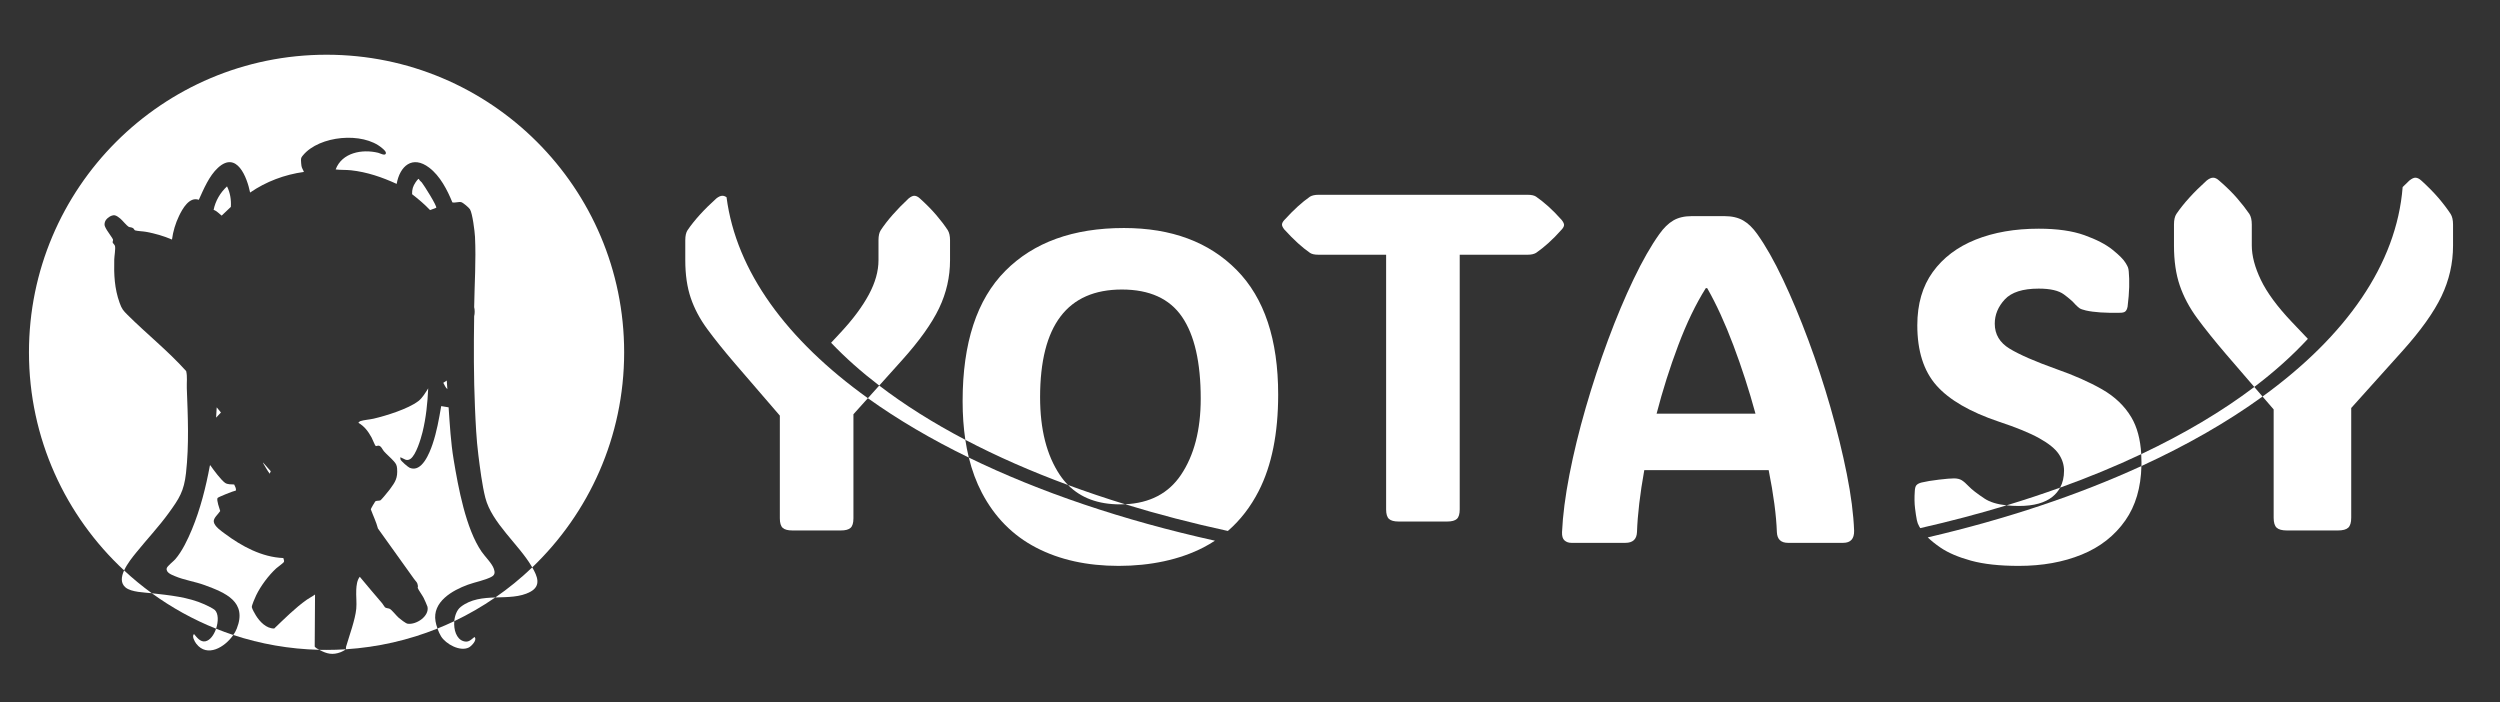
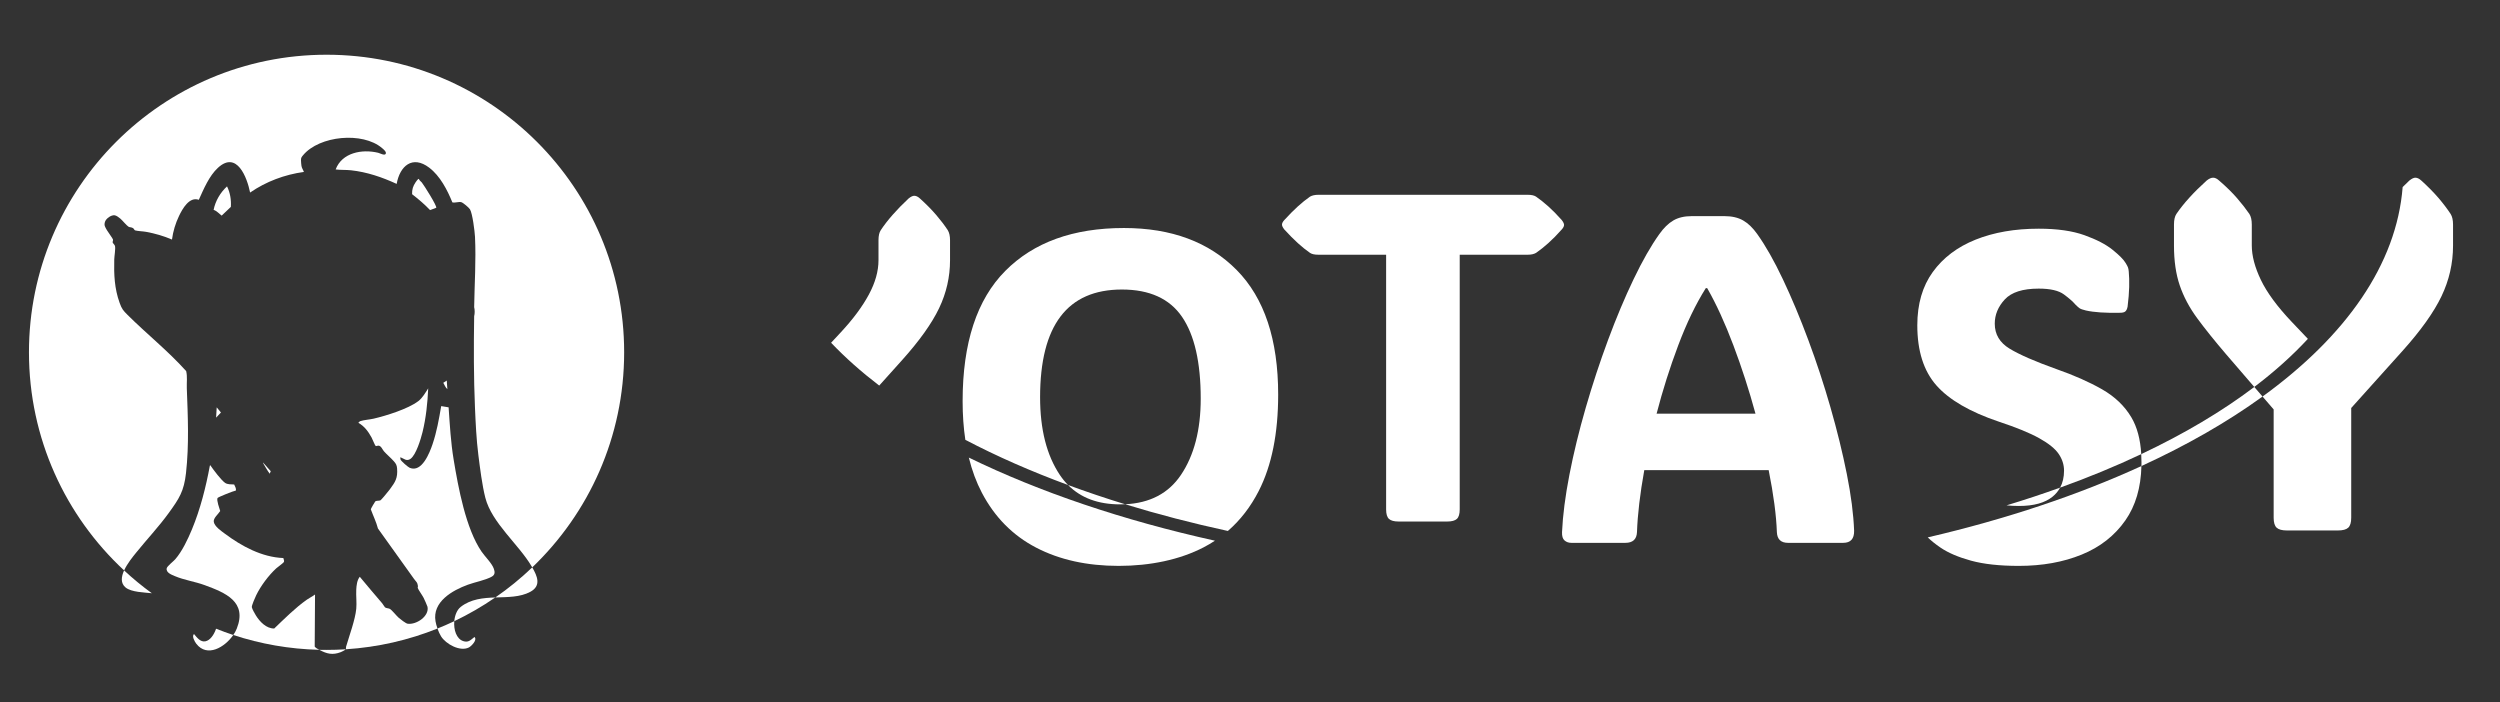
<svg xmlns="http://www.w3.org/2000/svg" viewBox="0 0 4290.48 1204.76" data-name="图层 1" id="_图层_1">
  <rect x="0" y="0" width="4290.48" height="1204.76" fill="#333333" stroke="none" />
  <defs>
    <style>
      .cls-1 {
        fill: #fff;
      }
    </style>
  </defs>
  <g>
    <path d="M802.97,1003.47c12.83-4.69,29.09-7.4,40.77-13.71,5.91-3.19,5.79-7.86,3.82-13.55-3.3-9.51-14.85-20.48-20.94-29.3-27.24-39.51-40.13-110.33-48.03-157.85-4.96-29.79-6.64-59.9-8.69-90l-12.71-2.1c-3.79,22-7.67,44.27-14.88,65.44-5.04,14.81-18.3,49.11-39.09,40.48-3.01-1.25-15.13-11.68-15.93-14.49-.35-1.21-.18-2.48-.17-3.72,6.26,2.41,10.57,7.58,17.34,2.83,9.6-6.73,17.85-34.42,20.66-45.85,6.03-24.54,8.63-49.94,9.76-75.14-4.68,7.27-10,16.61-17,21.91-17.71,13.41-54.92,24.99-76.74,30.09-6.59,1.54-16.98,2.24-22.68,4.21-1.44.5-2.46,1.82-3.49,2.86,10.6,6.04,16.94,14.87,22.76,25.34,1.24,2.22,5.85,13.84,7.06,14.55.66.39,3.45-.81,5.13-.61,4.31.5,6.46,6.74,8.93,9.56,5.32,6.05,11.95,11.33,17.24,17.39,3.61,4.13,4.96,6.67,5.4,12.29,1.28,16.42-3.16,23.07-12.46,35.7-1.97,2.68-14.71,18.38-16.38,18.99-2.39.86-6.92.08-8.72,1.89-.83.83-7.6,12.59-7.57,13.36,4.02,11.05,9.29,21.54,12.27,32.96,20.77,28.78,41.39,57.68,61.97,86.6,3.74,5.26,5.73,5.21,6.68,12.28.13.95-.6,2-.31,3.22.56,2.41,8.19,13.15,10.04,16.91,1.16,2.35,6.28,13.5,6.65,15.28,3.37,16.39-19.36,31.27-34.09,29.14-3.15-.46-12.45-7.73-15.28-10.19-3.94-3.42-11.68-13.26-15.17-15.25-2.19-1.25-6.67-1.02-8.51-2.81-.99-.97-3.23-5.04-4.63-6.69-12.91-15.16-25.87-30.28-38.54-45.64-4.74,5.87-5.66,14.84-6.04,22.24-.54,10.51.99,22.27.02,32.57-1.79,18.98-11.99,46.31-17.52,65.26-.36,1.23.05,2.73-.3,3.94-.04.13-.14.29-.27.44,55.35-3.52,108.29-15.86,157.46-35.61-1.5-4.27-2.68-8.59-3.33-12.28-5.92-33.65,29.08-53.3,55.52-62.95Z" class="cls-1" />
    <path d="M540.09,1109.58l.56-89.3c-4.26,3.26-9.59,5.72-14.08,8.9-20.33,14.41-38.02,32.35-56,49.47-13.56.12-24.69-11.6-31.38-22.36-1.99-3.2-6.37-10.82-7.01-14.24-.51-2.73,5.86-17.12,7.51-20.52,7.85-16.14,21.25-34.08,34.45-46.2,2.43-2.24,12.21-8.99,13.11-10.98.92-2.02-.68-4.52-.99-6.64-36.85-1.46-71.57-20.27-100.47-41.87-6.27-4.69-17.36-12.15-18.88-20.06-1.25-6.54,7.83-13.52,10.99-18.75-1.34-4.51-6.51-18.46-4.57-22.33.78-1.56,27.45-12.22,31.41-12.79.96-4.07-1.53-6.9-2.87-10.42-5.19-.37-11.45.24-15.8-2.95-6.76-4.94-19.22-21.43-24.25-28.79-.43-.63.12-1.3-1.58-.92-6.88,37.03-16.38,74.82-30.8,109.64-6.93,16.73-16.76,37.64-28.65,51.3-3.27,3.75-13.99,11.89-14.7,15.57-1.47,7.59,8.94,11.22,14.05,13.41,15.86,6.8,34.44,9.32,51.07,15.43,35.56,13.06,73.44,28.43,55.14,74.59-1.44,3.64-3.49,7.37-5.99,11,46.6,15.37,96.16,24.21,147.61,25.44-2.52-1.34-6.75-3.49-7.89-5.63Z" class="cls-1" />
    <polygon points="370.87 716.75 379.18 707.92 371.92 699.07 370.87 716.75" class="cls-1" />
    <path d="M289.79,880.12c17.83-24.62,25.97-37.12,29.42-68.22,5.46-49.25,3.21-96.56,1.39-145.71-.36-9.67,1.18-19.97-1.1-29.32-30.91-34.47-67.63-63.67-100.41-96.26-7.87-7.83-9.93-10.21-13.8-20.89-8.85-24.49-9.86-48.48-9.21-74.33.14-5.73,2.4-18.26,1.29-23.17-.52-2.28-3.64-4.62-3.99-5.97-.44-1.69,1.05-3.35.49-5.33-.58-2.06-8.55-12.65-10.36-15.87-3.07-5.48-5.52-8.35-3.13-14.88,1.99-5.42,10.69-11.64,16.61-10.66,2.94.49,7.04,3.61,9.36,5.54,3.97,3.29,10.63,11.85,14.24,14.06,2.03,1.25,5.39.61,8,2.61,1.4,1.07,1.98,3.29,3.38,3.7,4.52,1.33,13.39,1.49,18.75,2.48,15.36,2.83,30.1,7.04,44.44,13.22,1.83-14.02,6.02-27.85,12.13-40.58,5.83-12.15,17.61-33.44,33.9-27.63,8.41-18.45,17.66-40.93,32.84-54.91,32.45-29.86,49.97,16.41,55.2,42.46,27.38-18.91,59.33-30.83,92.33-35.38-1.27-3.57-3.53-6.37-4.19-10.31-.37-2.23-.77-7.46-.81-9.83-.07-4.18,1.05-5.5,3.57-8.52,27.99-33.63,102.13-40.72,135.48-12.34,2.6,2.21,8.56,6.88,6.1,10.31-2.27,2.83-9.6-1.42-12.79-2.2-27.34-6.65-61.99-.39-72.88,28.65,8.81,1.04,17.7.48,26.52,1.43,27.32,2.95,53.42,11.94,78.19,23.33,5.46-30.66,26.98-49.73,55.82-27.87,18.74,14.2,31.1,38.26,39.79,59.62,4.8,1.19,11.03-1.64,15.5-.29,3.14.95,12.9,9.25,14.71,12.17,4.32,6.99,8.18,38.1,8.63,47.26,1.98,40.24-.82,80.51-1.44,120.66,1.18,4.56,1.18,11,0,15.57-.8,52.3-.85,104.58,1.39,156.74,1.14,26.56,2.45,54.87,5.79,81.23,2.83,22.34,6.51,52.16,12,73.61,10.97,42.83,57.08,79.84,79.29,117.4.4.68.8,1.37,1.2,2.06,97.2-92.98,157.75-223.98,157.75-369.11,0-282.07-228.66-510.73-510.73-510.73S49.7,322.56,49.7,604.63c0,147.88,62.85,281.07,163.29,374.34,5.4-11.84,15.06-23.6,20.63-30.49,18.53-22.94,38.81-44.38,56.17-68.35Z" class="cls-1" />
-     <path d="M368.67,1046.87c-2.62-2.51-14.02-8.03-17.85-9.75-28.04-12.56-59.71-15.52-89.98-18.97-.08,0-.16-.02-.24-.03,33.84,24.58,70.81,45.1,110.21,60.86,4.1-12.15,4.21-26.02-2.14-32.12Z" class="cls-1" />
    <path d="M779.65,1066.04c24.61-11.71,48.14-25.34,70.39-40.68-20.97.74-41.96,2.65-59.28,16.13-6.48,5.04-10.23,14.57-11.11,24.55Z" class="cls-1" />
    <path d="M452.07,795.79c3.55,5.73,6.73,11.79,10.76,17.18l1.83-4.24-12.16-13.75c-1.63-2.63-.91.03-.42.81Z" class="cls-1" />
    <path d="M366.61,360.16c5.39,1.79,9.4,6.51,13.8,9.89l15.77-14.97c.85-12.03-1.2-24.43-6.56-35.22-11.49,10.59-19.88,24.8-23.01,40.3Z" class="cls-1" />
    <path d="M760.76,656.96c2.12,3.73,3.74,8.01,7,10.98l-1.05-14.85-5.94,3.87Z" class="cls-1" />
    <path d="M718.94,307.11c-1.24-.88-4.77,4.34-5.52,5.43-4.61,6.73-6.45,12.48-6.19,20.74,10.84,8.44,21.4,17.24,30.8,27.26l10.61-3.95c1.87-2.55-21.12-39.01-24.76-43.46-1.64-2.01-4.37-3.45-4.95-6.03Z" class="cls-1" />
    <path d="M352.51,1100.61c-8.63,1.73-14.56-6.58-19.5-12.41-4.35,3.42,1.16,13.08,3.89,16.61,18.54,24.01,48.86,6.17,63.48-15.05-9.99-3.3-19.85-6.89-29.56-10.78-3.6,10.66-10.26,20.01-18.31,21.62Z" class="cls-1" />
    <path d="M215.55,1008.25c9.89,8.15,32.63,8.48,45.05,9.87-16.66-12.1-32.56-25.18-47.61-39.16-4.99,10.94-6.33,21.95,2.56,29.29Z" class="cls-1" />
    <path d="M547.98,1115.21c.15.08.3.16.45.24,12.6,6.77,22.52,9.11,36.35,3.77,1.63-.63,7.22-3.28,8.54-4.9-10.87.69-21.83,1.04-32.88,1.04-4.16,0-8.32-.05-12.46-.15Z" class="cls-1" />
    <path d="M757.02,1092.22c8.28,13.19,32.52,26.54,47.58,19,4.3-2.15,14.38-12.58,10.21-17.37-1.03-1.18-.89-.35-1.76.35-5.74,4.56-9.57,8.88-18.08,6.05-11.67-3.87-16.61-19.54-15.32-34.21-9.47,4.51-19.1,8.73-28.88,12.66,1.75,4.95,3.93,9.83,6.24,13.52Z" class="cls-1" />
    <path d="M850.04,1025.37c21.33-.76,42.63-.32,59.98-9.65,19.36-10.42,12.18-26.84,3.41-41.97-19.69,18.83-40.88,36.11-63.38,51.62Z" class="cls-1" />
  </g>
  <g>
-     <path d="M1246.89,338.49c-2.43-1.67-4.78-2.52-7.07-2.52-3.13,0-6.65,1.56-10.56,4.69-21.11,19.03-37.54,37.15-49.27,54.35-2.61,3.91-3.91,9.65-3.91,17.2v34.41c0,24.77,3.13,46.33,9.38,64.71,6.25,18.38,15.7,36.17,28.35,53.37,12.64,17.21,28.21,36.63,46.73,58.26l77.81,90.32v176.35c0,7.82,1.62,13.23,4.89,16.23,3.26,3,8.8,4.5,16.62,4.5h83.29c7.82,0,13.35-1.5,16.62-4.5,3.26-2.99,4.89-8.41,4.89-16.23v-178.69l24.79-27.59c-138.97-99.65-226.07-217.63-242.56-344.88Z" class="cls-1" />
    <path d="M1611.67,528.94c12.51-26.2,18.77-53.63,18.77-82.31v-34.41c0-7.29-1.31-13.03-3.91-17.2-5.47-8.34-12.06-17.01-19.74-26-7.69-8.99-17.01-18.44-27.96-28.35-3.39-3.13-6.65-4.69-9.78-4.69-2.61,0-5.87,1.56-9.78,4.69-20.59,19.29-36.5,37.41-47.7,54.35-2.61,3.91-3.91,9.65-3.91,17.2v34.41c0,18.77-5.54,38.45-16.62,59.04-11.08,20.59-27.17,42.23-48.29,64.91l-16.43,17.65c24.19,25.4,51.8,49.95,82.58,73.49l39.04-43.44c29.97-33.36,51.22-63.15,63.74-89.35Z" class="cls-1" />
    <path d="M2160.36,842.34c22.15-43.4,33.23-98.47,33.23-165.2,0-94.36-23.72-165.59-71.16-213.69-47.45-48.09-111.97-72.14-193.55-72.14-87.07,0-154.98,24.57-203.72,73.71-48.75,49.14-73.12,123.63-73.12,223.46,0,23.58,1.55,45.7,4.66,66.34,53.75,28.18,112.75,54.14,176.27,77.56-5.15-5.2-9.87-11-14.15-17.41-22.55-33.76-33.82-78.14-33.82-133.14,0-123.3,46.79-184.95,140.38-184.95,47.44,0,81.85,15.64,103.23,46.92,21.37,31.28,32.06,78.07,32.06,140.38,0,53.7-11.34,97.36-34.02,130.99-21.25,31.51-53.14,48.25-95.67,50.24,56.04,17.19,114.92,32.53,176.25,45.84,21.45-18.56,39.17-41.52,53.15-68.91Z" class="cls-1" />
    <path d="M1685.08,845.66c22.02,41.97,53.11,73.38,93.26,94.23,40.14,20.86,87.33,31.28,141.55,31.28s104.92-10.62,145.85-31.87c6.7-3.48,13.13-7.29,19.33-11.36-158.3-35.08-301.19-83.63-422.38-142.62,5.41,22.06,12.87,42.18,22.4,60.34Z" class="cls-1" />
    <path d="M2657.25,354.26c-7.3-6.51-14.34-12.12-21.11-16.81-3.13-2.08-7.82-3.13-14.08-3.13h-359.73c-5.74,0-10.43,1.05-14.08,3.13-6.78,4.69-13.75,10.3-20.92,16.81-7.17,6.52-14.93,14.34-23.27,23.46-2.61,2.87-3.91,5.47-3.91,7.82,0,2.09,1.3,4.83,3.91,8.21,8.34,9.13,16.09,16.95,23.27,23.46,7.17,6.52,14.14,12.12,20.92,16.81,3.13,2.09,7.82,3.13,14.08,3.13h116.52v437.16c0,7.82,1.63,13.23,4.89,16.23,3.26,3,8.8,4.5,16.62,4.5h83.29c7.82,0,13.35-1.5,16.62-4.5,3.26-2.99,4.89-8.41,4.89-16.23v-437.16h116.91c5.73,0,10.42-1.04,14.08-3.13,6.77-4.69,13.81-10.3,21.11-16.81,7.3-6.51,14.99-14.33,23.07-23.46,2.6-2.87,3.91-5.47,3.91-7.82,0-2.08-1.31-4.82-3.91-8.21-8.08-9.12-15.77-16.94-23.07-23.46Z" class="cls-1" />
    <path d="M3141.57,699.56c-11.34-39.49-24.05-78.14-38.13-115.94-14.08-37.79-28.61-72.53-43.6-104.2-14.99-31.67-29.66-57.54-43.99-77.62-7.56-10.69-15.64-18.51-24.24-23.46-8.6-4.95-19.29-7.43-32.06-7.43h-56.31c-12.51,0-23.01,2.48-31.48,7.43-8.47,4.95-16.49,12.78-24.05,23.46-14.34,20.08-29.07,45.88-44.18,77.42-15.12,31.54-29.72,66.28-43.79,104.2-14.08,37.93-26.85,76.71-38.32,116.33-11.47,39.63-20.79,77.88-27.96,114.76-7.17,36.89-11.41,69.8-12.71,98.73-.26,6.78,1.17,11.54,4.3,14.27,3.13,2.74,7.04,4.11,11.73,4.11h92.67c12.77,0,19.42-6.12,19.94-18.38,1.04-30.24,5.21-65.69,12.51-106.36h213.49c8.34,41.71,13.03,77.16,14.08,106.36.52,12.26,6.9,18.38,19.16,18.38h94.63c12.77,0,19.03-6.9,18.77-20.72-1.05-28.41-5.22-60.86-12.51-97.36-7.3-36.49-16.62-74.49-27.96-113.98ZM2843.03,709.92c10.42-40.14,22.81-79.24,37.15-117.3,14.33-38.06,30.11-70.77,47.31-98.14h2.35c15.64,27.37,30.63,60.09,44.97,98.14,14.33,38.06,26.98,77.16,37.93,117.3h-169.7Z" class="cls-1" />
    <path d="M3607.56,668.14c-21.9-12.51-48.09-24.11-78.59-34.8-36.5-13.03-63.22-24.7-80.16-35-16.95-10.29-25.42-24.57-25.42-42.82,0-15.38,5.73-29.26,17.21-41.64,11.47-12.38,30.89-18.57,58.26-18.57,19.81,0,34.21,3.32,43.21,9.97,8.99,6.65,15.57,12.45,19.75,17.4,2.86,2.87,5.21,4.96,7.04,6.26,1.82,1.31,5.47,2.61,10.95,3.91,13.81,3.13,33.36,4.44,58.65,3.91,3.91,0,6.78-.65,8.6-1.95,2.08-1.56,3.52-4.43,4.3-8.6,1.56-12.51,2.47-23.72,2.74-33.63.26-9.9,0-18.9-.78-26.98-.26-2.87-.72-5.14-1.37-6.84-.65-1.69-2.02-4.23-4.11-7.63-3.39-5.73-10.82-13.23-22.29-22.48-11.47-9.25-27.57-17.6-48.29-25.03-20.72-7.43-46.86-11.14-78.4-11.14-40.93,0-77.03,6.26-108.31,18.77-31.28,12.51-55.79,31.02-73.51,55.52-17.73,24.51-26.59,55-26.59,91.5,0,44.06,10.95,78.47,32.85,103.23,21.9,24.77,57.61,45.49,107.14,62.17,29.97,9.91,53.04,19.36,69.21,28.35,16.16,8.99,27.3,17.99,33.43,26.98,6.12,8.99,9.19,18.57,9.19,28.74,0,11.15-2.26,20.86-6.73,29.14,49.16-17.71,95.68-36.93,139.25-57.51-1.51-25.52-7.16-46.57-16.97-63.12-11.6-19.55-28.35-35.58-50.25-48.1Z" class="cls-1" />
-     <path d="M3378.81,834.71c-4.69-4.95-8.73-8.47-12.12-10.56-3.39-2.08-7.82-3.13-13.29-3.13s-13.88.72-26,2.15c-12.12,1.43-21.96,3.07-29.52,4.89-4.17,1.04-7.17,2.61-8.99,4.69-1.56,1.83-2.48,5.08-2.74,9.78-.78,11.21-.65,21.05.39,29.52,1.04,8.47,2.08,15.32,3.13,20.53.78,3.91,2.08,7.43,3.91,10.56.61,1.05,1.3,2.14,1.97,3.22,51.22-11.63,100.67-24.7,148.11-39.08-16.12-1.73-28.76-5.61-37.86-11.65-12.78-8.47-21.77-15.45-26.98-20.92Z" class="cls-1" />
    <path d="M3330.13,939.7c13.16,8.99,30.63,16.49,52.4,22.48,21.76,5.99,49.2,8.99,82.31,8.99,40.14,0,76.05-6.45,107.72-19.36,31.67-12.9,56.7-32.52,75.07-58.85,17.42-24.96,26.57-56.02,27.48-93.16-107.79,49.45-231.37,90.93-366.72,122.46,5.96,5.78,13.19,11.59,21.73,17.42Z" class="cls-1" />
    <path d="M3880.16,480.52c-10.44-21.7-15.66-41.48-15.66-59.35v-35.86c0-7.69-1.38-13.73-4.12-18.13-6.05-8.79-13.19-17.93-21.43-27.41-8.24-9.48-18.41-19.44-30.5-29.88-3.57-3.3-7.01-4.95-10.3-4.95s-7.01,1.65-11.13,4.95c-22.25,20.06-39.57,39.15-51.93,57.29-2.75,4.12-4.12,10.17-4.12,18.13v36.27c0,26.11,3.3,48.84,9.89,68.21,6.59,19.37,16.55,38.12,29.88,56.26,13.32,18.13,29.74,38.61,49.25,61.41l48.79,56.63c34.75-26.33,65.54-53.91,91.99-82.56l-27.86-29.3c-24.73-26.1-42.31-50-52.75-71.71Z" class="cls-1" />
    <path d="M4205.74,367.19c-5.77-8.79-12.71-17.93-20.81-27.41-8.11-9.48-17.93-19.44-29.47-29.88-3.57-3.3-7.01-4.95-10.3-4.95-2.75,0-6.18,1.65-10.3,4.95-4.01,3.76-7.79,7.46-11.46,11.13-10.37,132.7-97.48,255.88-240.45,359.5l19.07,22.13v185.87c0,8.24,1.71,13.95,5.15,17.1,3.43,3.16,9.27,4.74,17.52,4.74h87.78c8.24,0,14.08-1.58,17.51-4.74,3.43-3.16,5.15-8.86,5.15-17.1v-188.34l87.78-97.68c31.59-35.17,53.99-66.56,67.18-94.17,13.19-27.61,19.78-56.53,19.78-86.75v-36.27c0-7.69-1.38-13.73-4.12-18.13Z" class="cls-1" />
    <path d="M3464.84,868.34c25.55,0,44.83-5.34,57.87-16.03,5.4-4.43,9.66-9.58,12.82-15.44-29.69,10.7-60.34,20.84-91.88,30.41,6.5.7,13.55,1.06,21.19,1.06Z" class="cls-1" />
    <path d="M3674.77,779.36c.27,4.63.43,9.38.43,14.3,0,2.08-.04,4.12-.09,6.16,78.08-35.82,147.87-75.83,207.83-119.29l-14.16-16.43c-55.2,41.82-120.39,80.48-194.01,115.26Z" class="cls-1" />
    <path d="M1922.23,865.6c2.96,0,5.87-.07,8.73-.2-33.73-10.35-66.42-21.37-98-33.02,21.93,22.14,51.69,33.22,89.27,33.22Z" class="cls-1" />
-     <path d="M1508.9,661.72l-19.46,21.65c51.05,36.61,109.11,70.74,173.24,101.95-2.4-9.79-4.4-19.95-5.99-30.51-55-28.83-104.51-59.98-147.79-93.09Z" class="cls-1" />
  </g>
</svg>